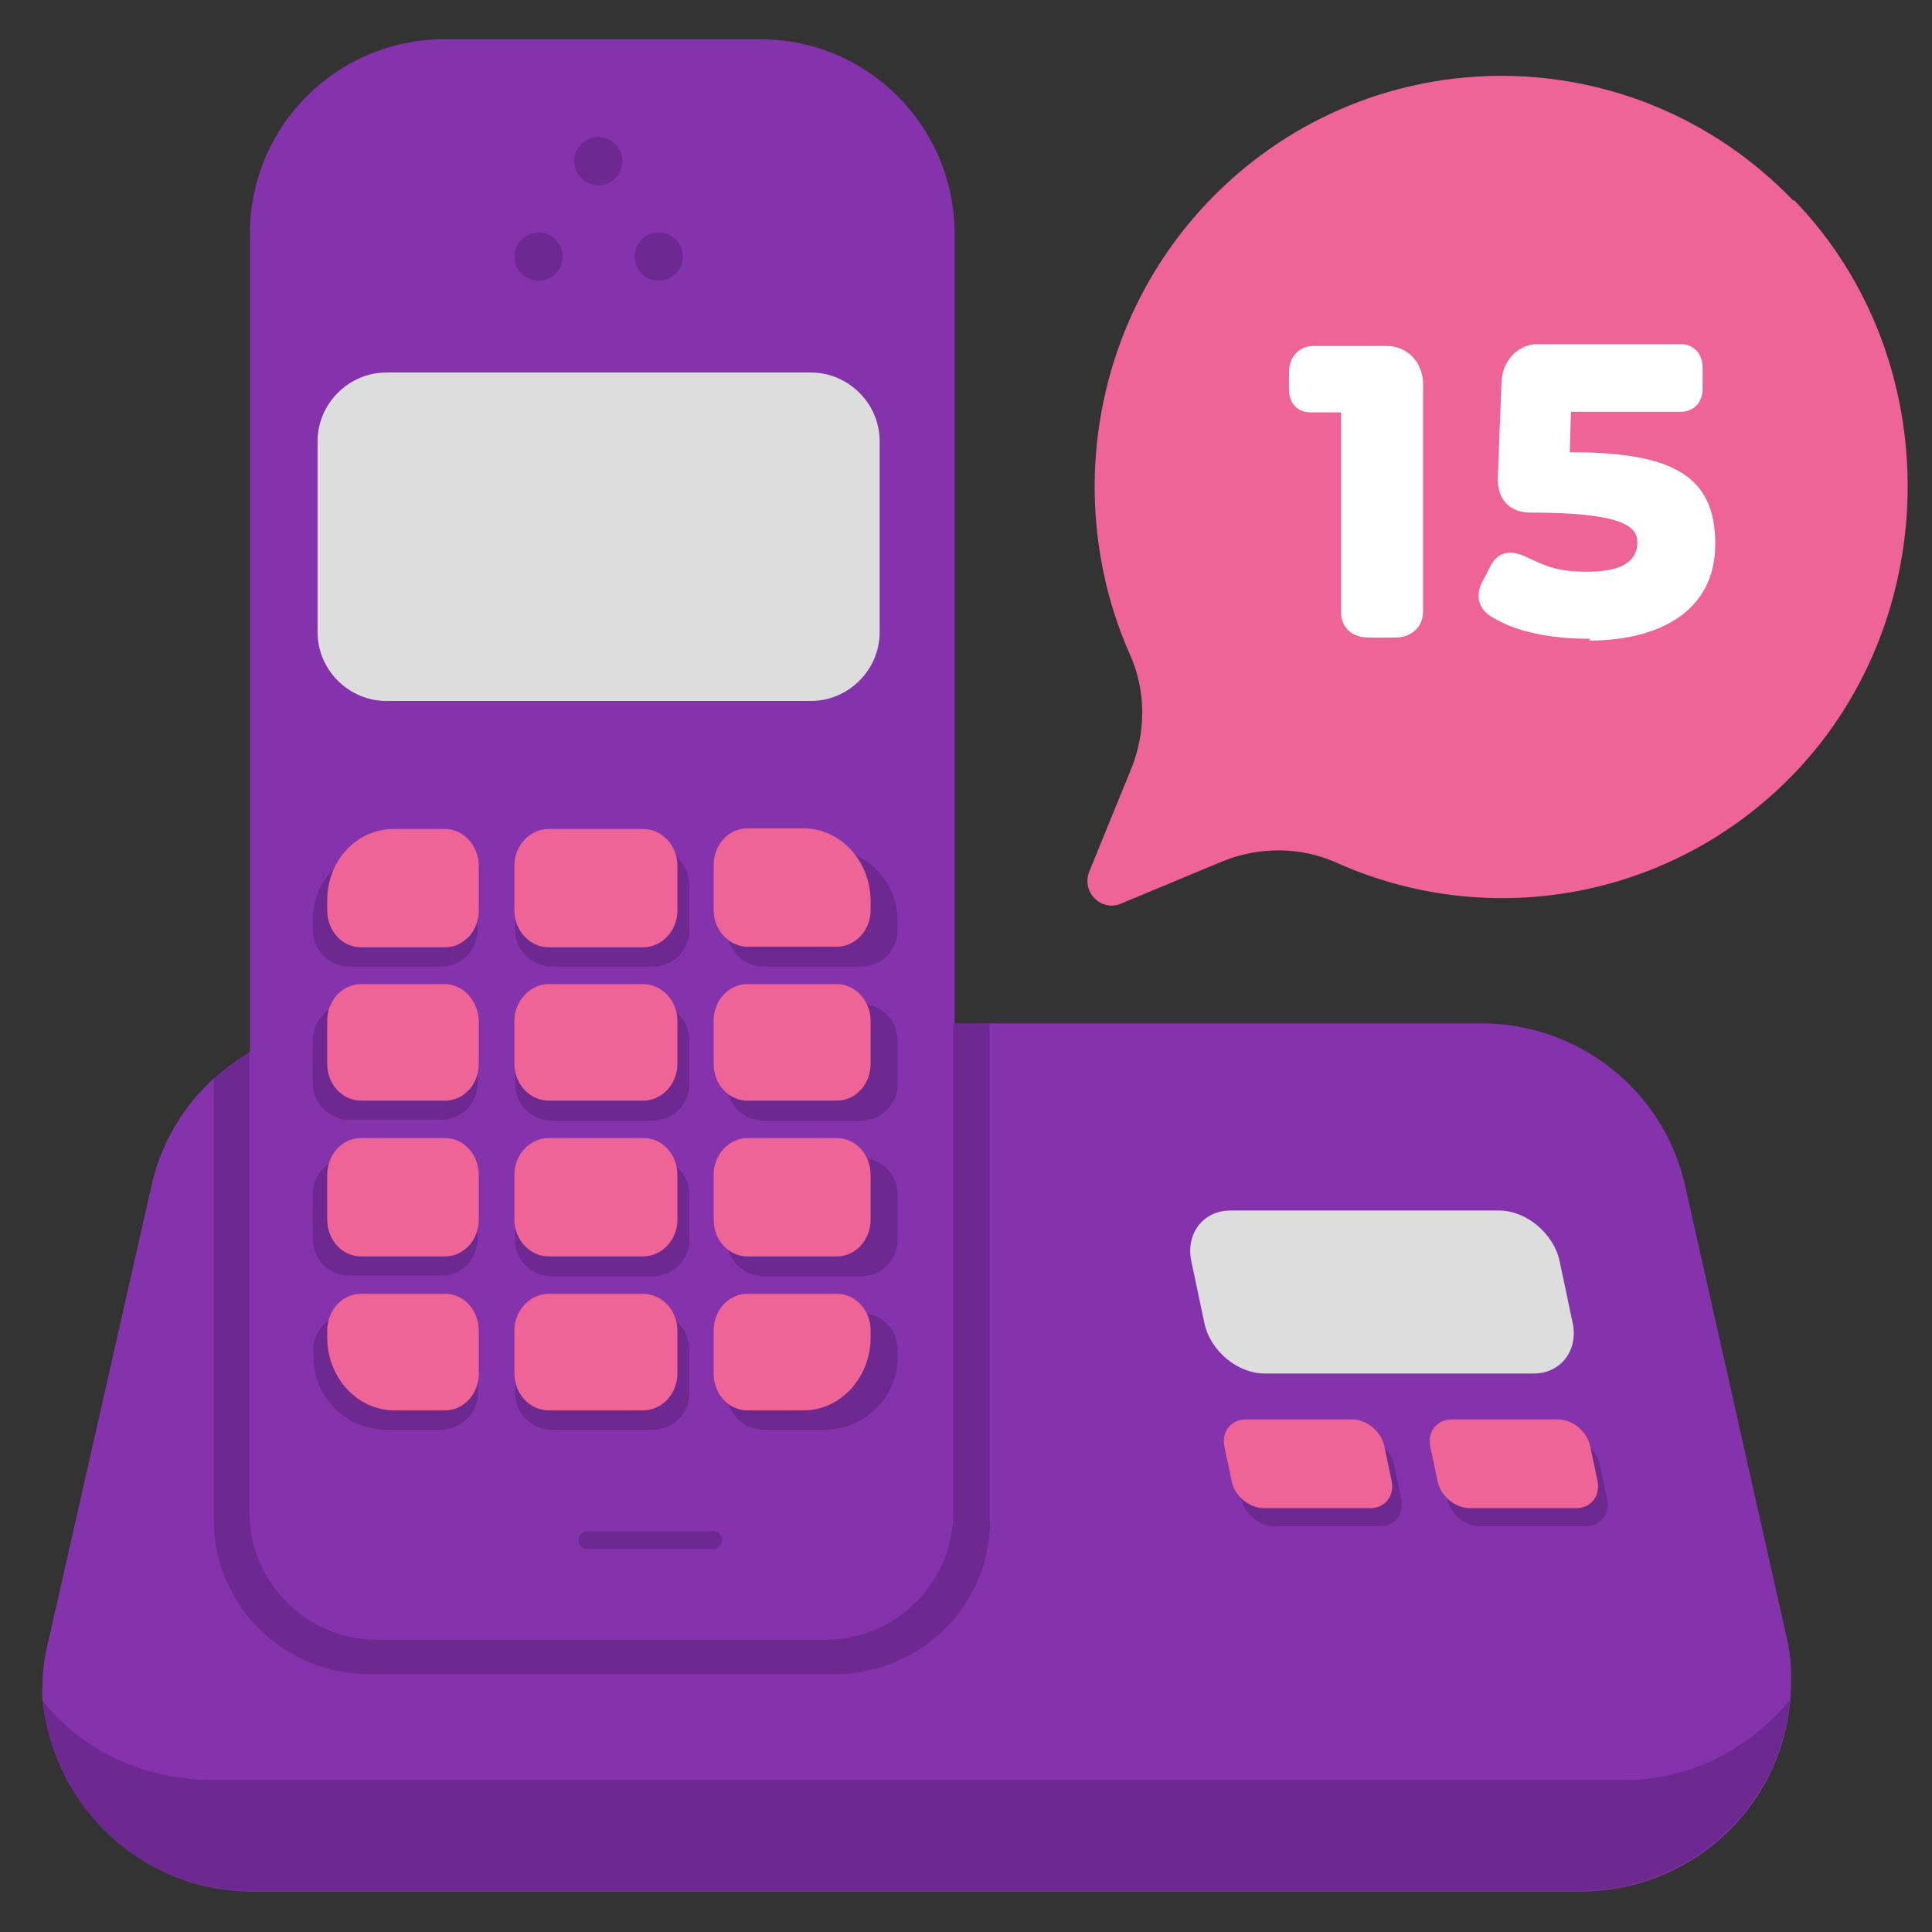
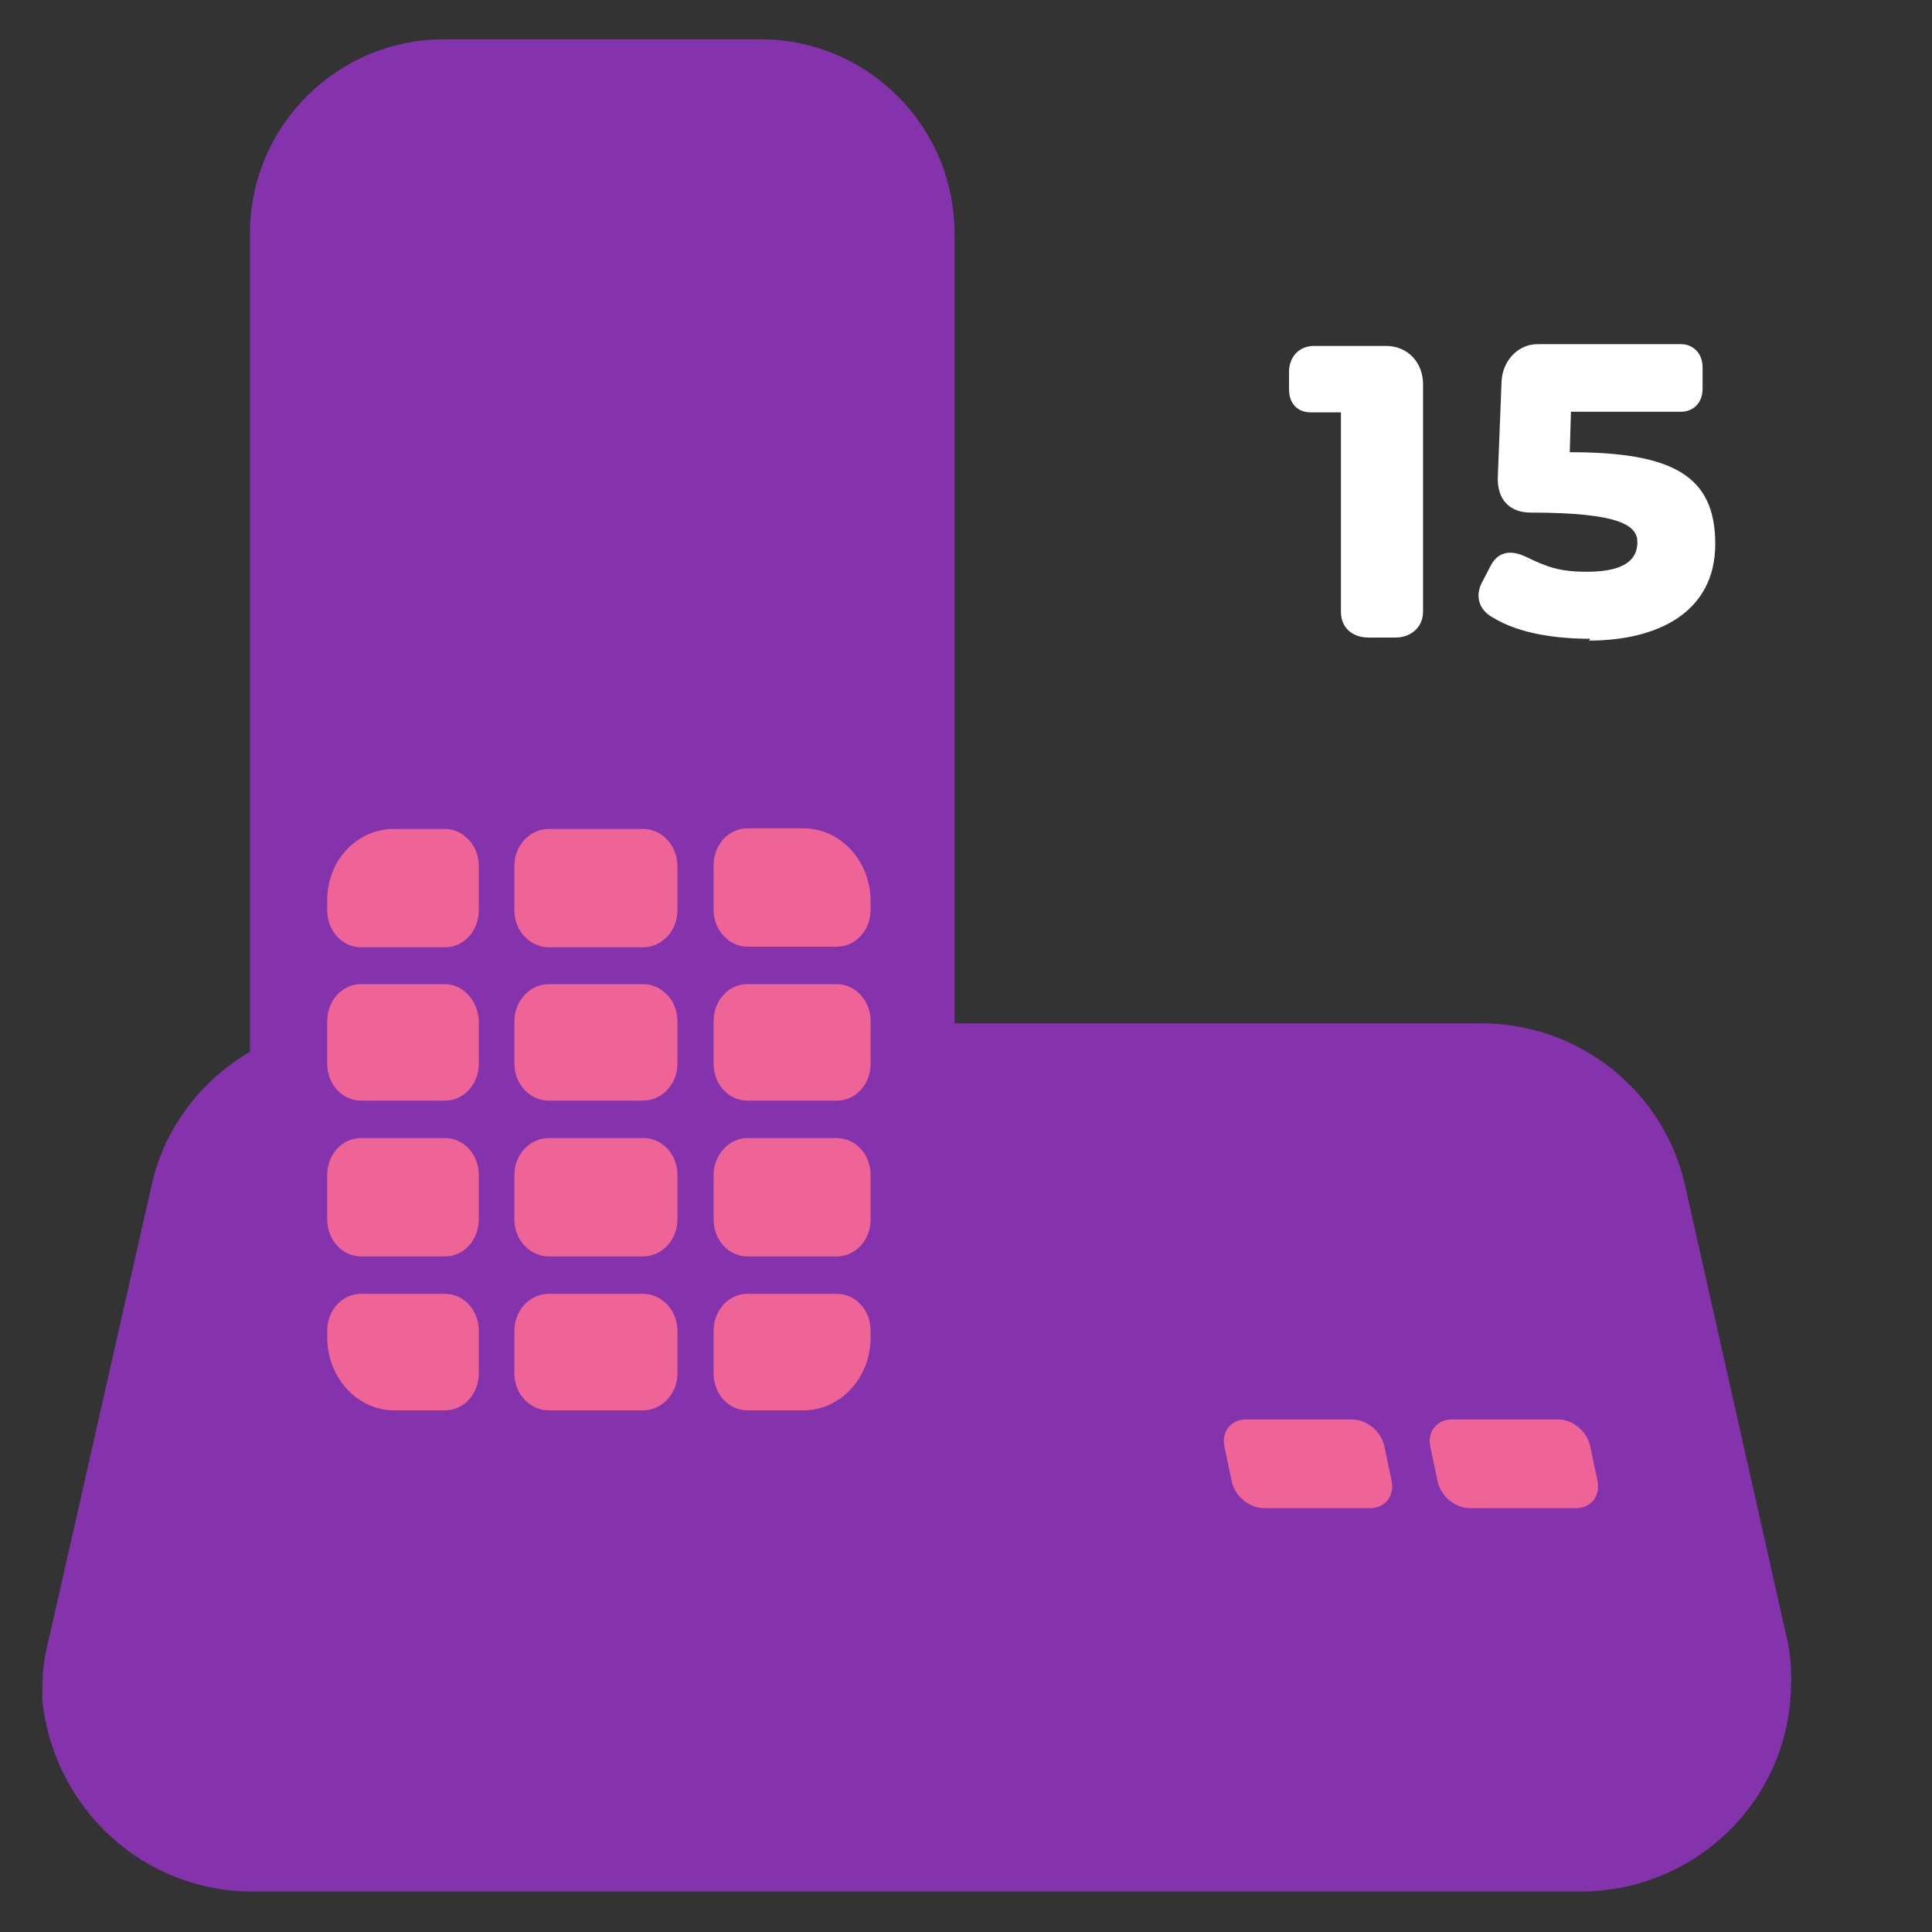
<svg xmlns="http://www.w3.org/2000/svg" id="Camada_1" version="1.1" viewBox="0 0 320 320">
  <rect x="0" y="0" width="320" height="320" fill="#333333" stroke="none" />
  <defs>
    <style>
      .st0 {
        fill: #ef6497;
      }

      .st0, .st1, .st2, .st3, .st4 {
        fill-rule: evenodd;
      }

      .st1 {
        fill: #fff;
      }

      .st2 {
        fill: #8533ad;
      }

      .st3 {
        fill: #14001f;
        isolation: isolate;
        opacity: .2;
      }

      .st4 {
        fill: #ddd;
      }
    </style>
  </defs>
  <path class="st2" d="M279.2,196.8c-3.4-16.1-17.7-27.3-33.8-27.3h-87.3V38.7c0-17.8-14.4-32.2-32.2-32.2h-52.3c-17.8,0-32.2,14.4-32.2,32.2v135.5c-8.2,4.8-14.4,12.9-16.4,22.6l-16.8,74.2c-.9,3.7-1.2,5.1-1.2,10.6,1.9,18,16.8,31.7,34.8,31.7h220c17.9,0,33-13.5,34.7-31.3h0c.3-3.7.3-7.4-.6-10.9l-16.7-74.3Z" />
-   <path class="st3" d="M99.1,30.7c2.2,0,4-1.8,4-4s-1.8-4-4-4-4,1.8-4,4,1.8,4,4,4ZM89.2,46.5c2.2,0,4-1.8,4-4s-1.8-4-4-4-4,1.8-4,4,1.8,4,4,4ZM164,251.8c0,14.1-11.5,25.5-25.8,25.5H61.2c-14.2,0-25.8-11.4-25.8-25.5v-73.4c1.8-1.6,3.8-3,5.9-4.2v76.2c0,11.7,9.5,21.2,21.2,21.2h74.2c11.7,0,21.2-9.5,21.2-21.2v-80.9h6v82.3h.1ZM245.1,252.8c-2.5,0-4.9-2-5.4-4.5l-1.2-5.7c-.5-2.5,1.1-4.5,3.6-4.5h17.5c2.5,0,4.9,2,5.4,4.5l1.2,5.7c.5,2.5-1.1,4.5-3.6,4.5h-17.5ZM34.3,294.8h234.9c10.6,0,20.5-5,27.3-13.3-1.6,18-16.8,31.7-34.8,31.7H41.7c-18,0-32.9-13.7-34.8-31.7,6.6,8.4,16.5,13,27.4,13.3ZM205.6,248.3c.5,2.5,3,4.5,5.4,4.5h17.5c2.5,0,4.1-2,3.6-4.5l-1.2-5.7c-.5-2.5-3-4.5-5.4-4.5h-17.5c-2.5,0-4.1,2-3.6,4.5l1.2,5.7ZM113.1,42.5c0,2.2-1.8,4-4,4s-4-1.8-4-4,1.8-4,4-4,4,1.8,4,4ZM142.6,191.8c3.4,0,6.1,2.7,6.1,6.1v7.4c0,3.4-2.7,6.1-6.1,6.1h-16.1c-3.4,0-6.1-2.7-6.1-6.1v-7.4c0-3.4,2.7-6.1,6.1-6.1h16.1ZM126.5,160.1h16.1c3.4,0,6.1-2.7,6.1-6.1v-1.4c0-6.7-5.4-12.1-12.1-12.1h-10.1c-3.4,0-6.1,2.7-6.1,6.1v7.4c0,3.4,2.8,6.1,6.1,6.1ZM85.3,154v-7.4c0-3.4,2.7-6.1,6.1-6.1h16.7c3.4,0,6.1,2.7,6.1,6.1v7.4c0,3.4-2.7,6.1-6.1,6.1h-16.7c-3.3,0-6.1-2.7-6.1-6.1ZM148.7,172.4c0-3.4-2.7-6.1-6.1-6.1h-16.1c-3.4,0-6.1,2.7-6.1,6.1v7.1c0,3.4,2.7,6.1,6.1,6.1h16.1c3.4,0,6.1-2.7,6.1-6.1v-7.1ZM126.5,217.5h16.1c3.4,0,6.1,2.7,6.1,6.1v1.1c0,6.7-5.4,12.1-12.1,12.1h-10.1c-3.4,0-6.1-2.7-6.1-6.1v-7.1c0-3.4,2.8-6.1,6.1-6.1ZM114.2,223.6c0-3.4-2.7-6.1-6.1-6.1h-16.7c-3.4,0-6.1,2.7-6.1,6.1v7.1c0,3.4,2.7,6.1,6.1,6.1h16.7c3.4,0,6.1-2.7,6.1-6.1,0,0,0-7.1,0-7.1ZM73.1,211.3h-15.2c-3.4,0-6.1-2.7-6.1-6.1v-7.4c0-3.4,2.7-6.1,6.1-6.1h15.1c3.4,0,6.1,2.7,6.1,6.1v7.4c0,3.4-2.7,6.1-6,6.1ZM57.9,185.5h15.1c3.4,0,6.1-2.7,6.1-6.1v-7.1c0-3.4-2.7-6.1-6.1-6.1h-15.1c-3.4,0-6.1,2.7-6.1,6.1v7.1c0,3.4,2.8,6.1,6.1,6.1ZM73.1,236.8h-9.1c-6.7,0-12.1-5.4-12.1-12.1v-1.1c0-3.4,2.7-6.1,6.1-6.1h15.1c3.4,0,6.1,2.7,6.1,6.1v7.1c0,3.3-2.8,6.1-6.1,6.1ZM114.2,172.4c0-3.4-2.7-6.1-6.1-6.1h-16.7c-3.4,0-6.1,2.7-6.1,6.1v7.1c0,3.4,2.7,6.1,6.1,6.1h16.7c3.4,0,6.1-2.7,6.1-6.1,0,0,0-7.1,0-7.1ZM108.1,191.8c3.4,0,6.1,2.7,6.1,6.1v7.4c0,3.4-2.7,6.1-6.1,6.1h-16.7c-3.4,0-6.1-2.7-6.1-6.1v-7.4c0-3.4,2.7-6.1,6.1-6.1h16.7ZM57.9,160.1h15.1c3.4,0,6.1-2.7,6.1-6.1v-7.4c0-3.4-2.7-6.1-6.1-6.1h-9.1c-6.8,0-12.1,5.2-12.1,11.8v1.7c0,3.4,2.8,6.1,6.1,6.1ZM97.3,253.6h20.8c.8,0,1.5.7,1.5,1.5s-.7,1.5-1.5,1.5h-20.8c-.8,0-1.5-.7-1.5-1.5s.7-1.5,1.5-1.5Z" />
  <path class="st0" d="M123.8,156.8h14.8c3.1,0,5.6-2.7,5.6-6.1v-1.4c0-6.7-5-12.1-11.1-12.1h-9.3c-3.1,0-5.6,2.7-5.6,6.1v7.4c0,3.4,2.6,6.1,5.6,6.1ZM73.7,137.3h-8.4c-6.2,0-11.1,5.2-11.1,11.8v1.7c0,3.4,2.5,6.1,5.6,6.1h13.9c3.1,0,5.6-2.7,5.6-6.1v-7.4c0-3.4-2.6-6.1-5.6-6.1ZM106.6,188.5h-15.7c-3.1,0-5.7,2.7-5.7,6.1v7.4c0,3.4,2.6,6.1,5.7,6.1h15.6c3.1,0,5.7-2.7,5.7-6.1v-7.4c0-3.4-2.5-6.1-5.6-6.1ZM223.9,235.1c2.5,0,4.9,2,5.4,4.5l1.2,5.7c.5,2.5-1.1,4.5-3.6,4.5h-17.5c-2.5,0-4.9-2-5.4-4.5l-1.2-5.7c-.5-2.5,1.1-4.5,3.6-4.5h17.5ZM263.4,239.6l1.2,5.7c.5,2.5-1.1,4.5-3.6,4.5h-17.5c-2.5,0-4.9-2-5.4-4.5l-1.2-5.7c-.5-2.5,1.1-4.5,3.6-4.5h17.5c2.5,0,4.9,2,5.4,4.5ZM90.9,214.3h15.6c3.1,0,5.7,2.7,5.7,6.1v7.1c0,3.4-2.6,6.1-5.7,6.1h-15.6c-3.1,0-5.7-2.7-5.7-6.1v-7.1c0-3.4,2.6-6.1,5.7-6.1ZM59.8,214.3h13.9c3.1,0,5.6,2.7,5.6,6.1v7.1c0,3.4-2.5,6.1-5.6,6.1h-8.4c-6.1,0-11.1-5.4-11.1-12.1v-1.1c0-3.4,2.5-6.1,5.6-6.1ZM73.7,163h-13.9c-3.1,0-5.6,2.7-5.6,6.1v7.1c0,3.4,2.5,6.1,5.6,6.1h13.9c3.1,0,5.6-2.7,5.6-6.1v-7.1c-.1-3.3-2.6-6.1-5.6-6.1ZM59.8,188.5h13.9c3.1,0,5.6,2.7,5.6,6.1v7.4c0,3.4-2.5,6.1-5.6,6.1h-13.9c-3.1,0-5.6-2.7-5.6-6.1v-7.4c0-3.4,2.5-6.1,5.6-6.1ZM138.6,214.3h-14.8c-3.1,0-5.6,2.7-5.6,6.1v7.1c0,3.4,2.5,6.1,5.6,6.1h9.3c6.1,0,11.1-5.4,11.1-12.1v-1.1c0-3.4-2.5-6.1-5.6-6.1ZM123.8,188.5h14.8c3.1,0,5.6,2.7,5.6,6.1v7.4c0,3.4-2.5,6.1-5.6,6.1h-14.8c-3.1,0-5.6-2.7-5.6-6.1v-7.4c0-3.4,2.6-6.1,5.6-6.1ZM138.6,163h-14.8c-3.1,0-5.6,2.7-5.6,6.1v7.1c0,3.4,2.5,6.1,5.6,6.1h14.8c3.1,0,5.6-2.7,5.6-6.1v-7.1c0-3.3-2.5-6.1-5.6-6.1ZM90.9,163h15.6c3.1,0,5.7,2.7,5.7,6.1v7.1c0,3.4-2.6,6.1-5.7,6.1h-15.6c-3.1,0-5.7-2.7-5.7-6.1v-7.1c0-3.3,2.6-6.1,5.7-6.1ZM90.9,137.3h15.6c3.1,0,5.7,2.7,5.7,6.1v7.4c0,3.4-2.6,6.1-5.7,6.1h-15.6c-3.1,0-5.7-2.7-5.7-6.1v-7.4c0-3.4,2.6-6.1,5.7-6.1Z" />
-   <path class="st4" d="M52.6,73.1c0-6.2,5.1-11.4,11.4-11.4h70.3c6.2,0,11.4,5.1,11.4,11.4v31.6c0,6.2-5.1,11.4-11.4,11.4h-70.3c-6.2,0-11.4-5.1-11.4-11.4v-31.6ZM258.3,208.8l2.2,10.4c.9,4.5-2,8.3-6.5,8.3h-44.5c-4.5,0-9-3.7-10-8.3l-2.2-10.4c-.9-4.5,2-8.3,6.5-8.3h44.5c4.5,0,9,3.8,10,8.3Z" />
  <g>
-     <path class="st0" d="M297.2,33.2c25.6,26.5,24.9,70.5-1.4,96.3-20.3,19.9-49.9,24.4-74.4,13.4-6-2.7-12.9-2.7-19-.2l-16.8,7c-3.2,1.3-6.5-1.9-5.2-5.3l6.9-16.9c2.5-6.1,2.6-13.1-.2-19.2-11-25-6.3-55.4,13.9-75.8,26.6-26.8,69.7-26.6,96,.7h0Z" />
    <path class="st1" d="M213.5,64.5c0,2.2,1.3,3.8,3.6,3.8h5v33c0,2.7,1.9,4.3,4.6,4.3h4.4c2.6,0,4.6-1.7,4.6-4.3v-37.7c0-3.5-2.5-6.3-6.1-6.3h-12c-2.5,0-4.1,1.9-4.1,4.3v2.9h0ZM263.2,106.1c11.4,0,20.9-4.7,20.9-16s-7-15.2-24.1-15.2l.2-6.7h18.2c2.1,0,3.6-1.5,3.6-3.8v-3.6c0-2.2-1.5-3.8-3.6-3.8h-23.7c-3.4,0-5.9,2.9-6,6.3l-.6,15.3c-.3,4.5,2.3,6.3,5.4,6.3,15,0,17.7,2.2,17.7,4.9,0,3.9-3.9,4.9-8.4,4.9s-6.6-.8-10.1-2.5c-2.8-1.3-4.7-.6-5.8,1.5l-1.5,2.9c-1.1,2.2-.4,4.5,1.9,5.7,4.4,2.7,10.6,3.5,16.1,3.5h0Z" />
  </g>
</svg>